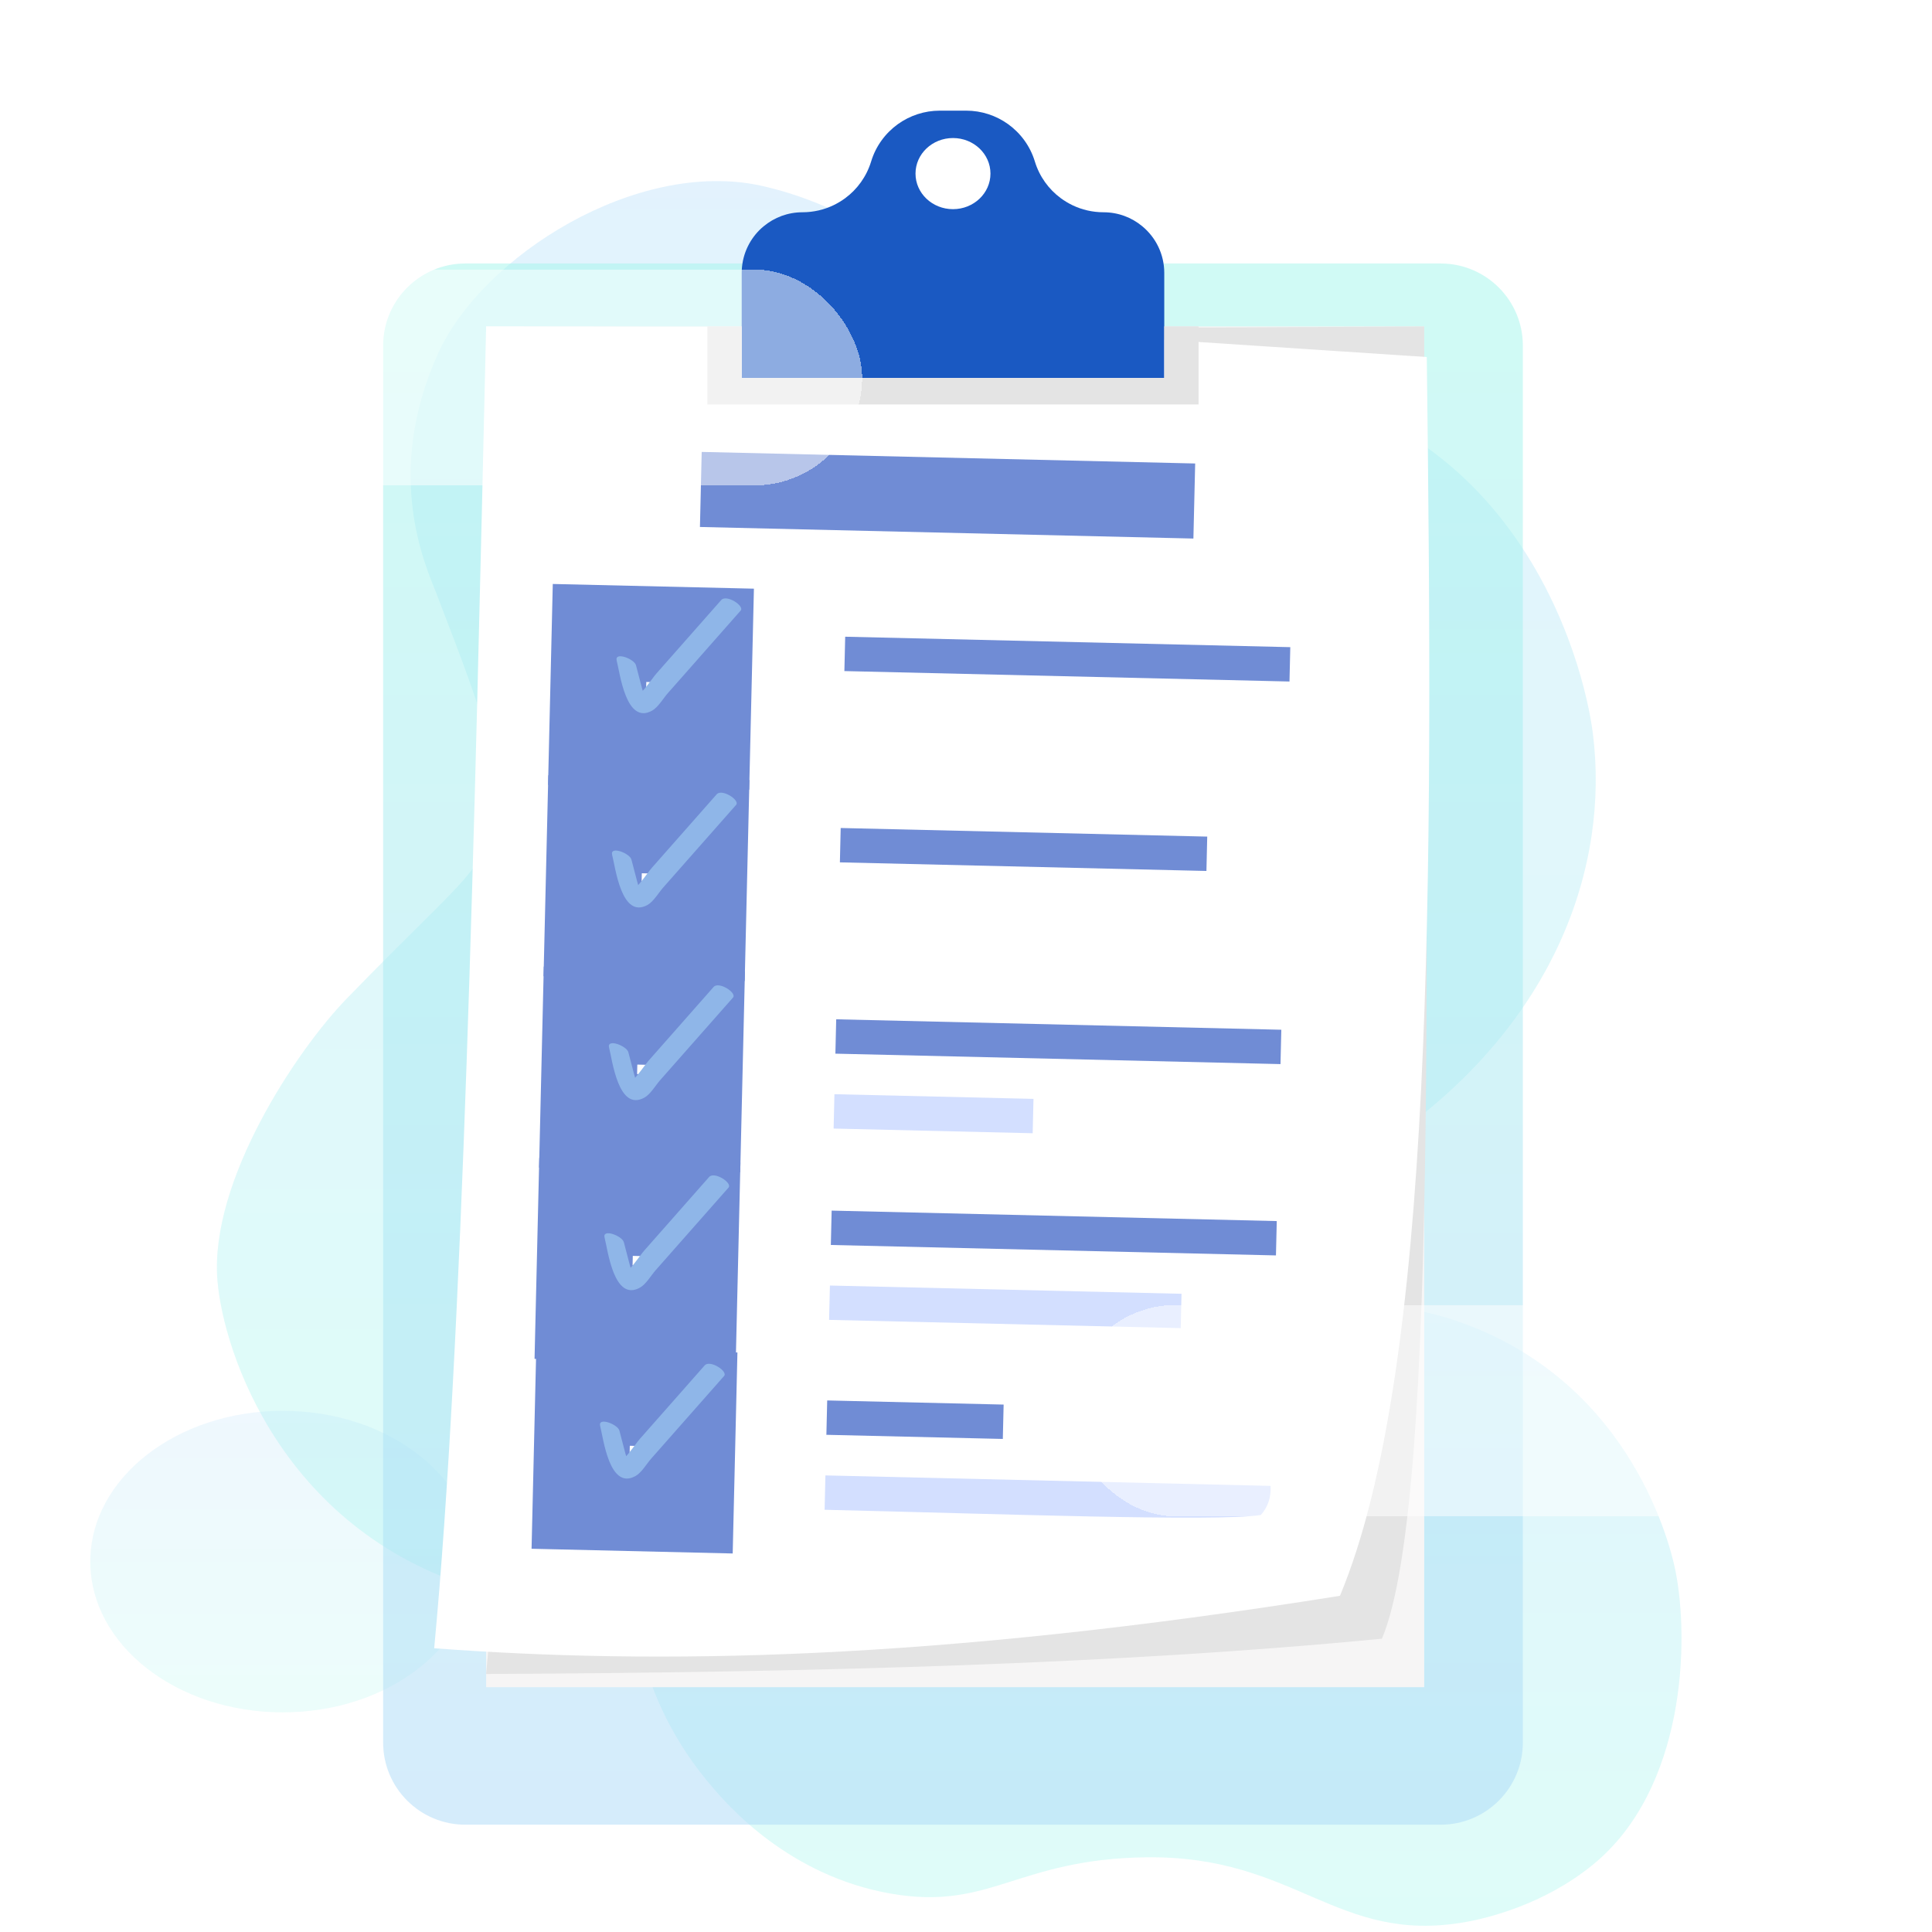
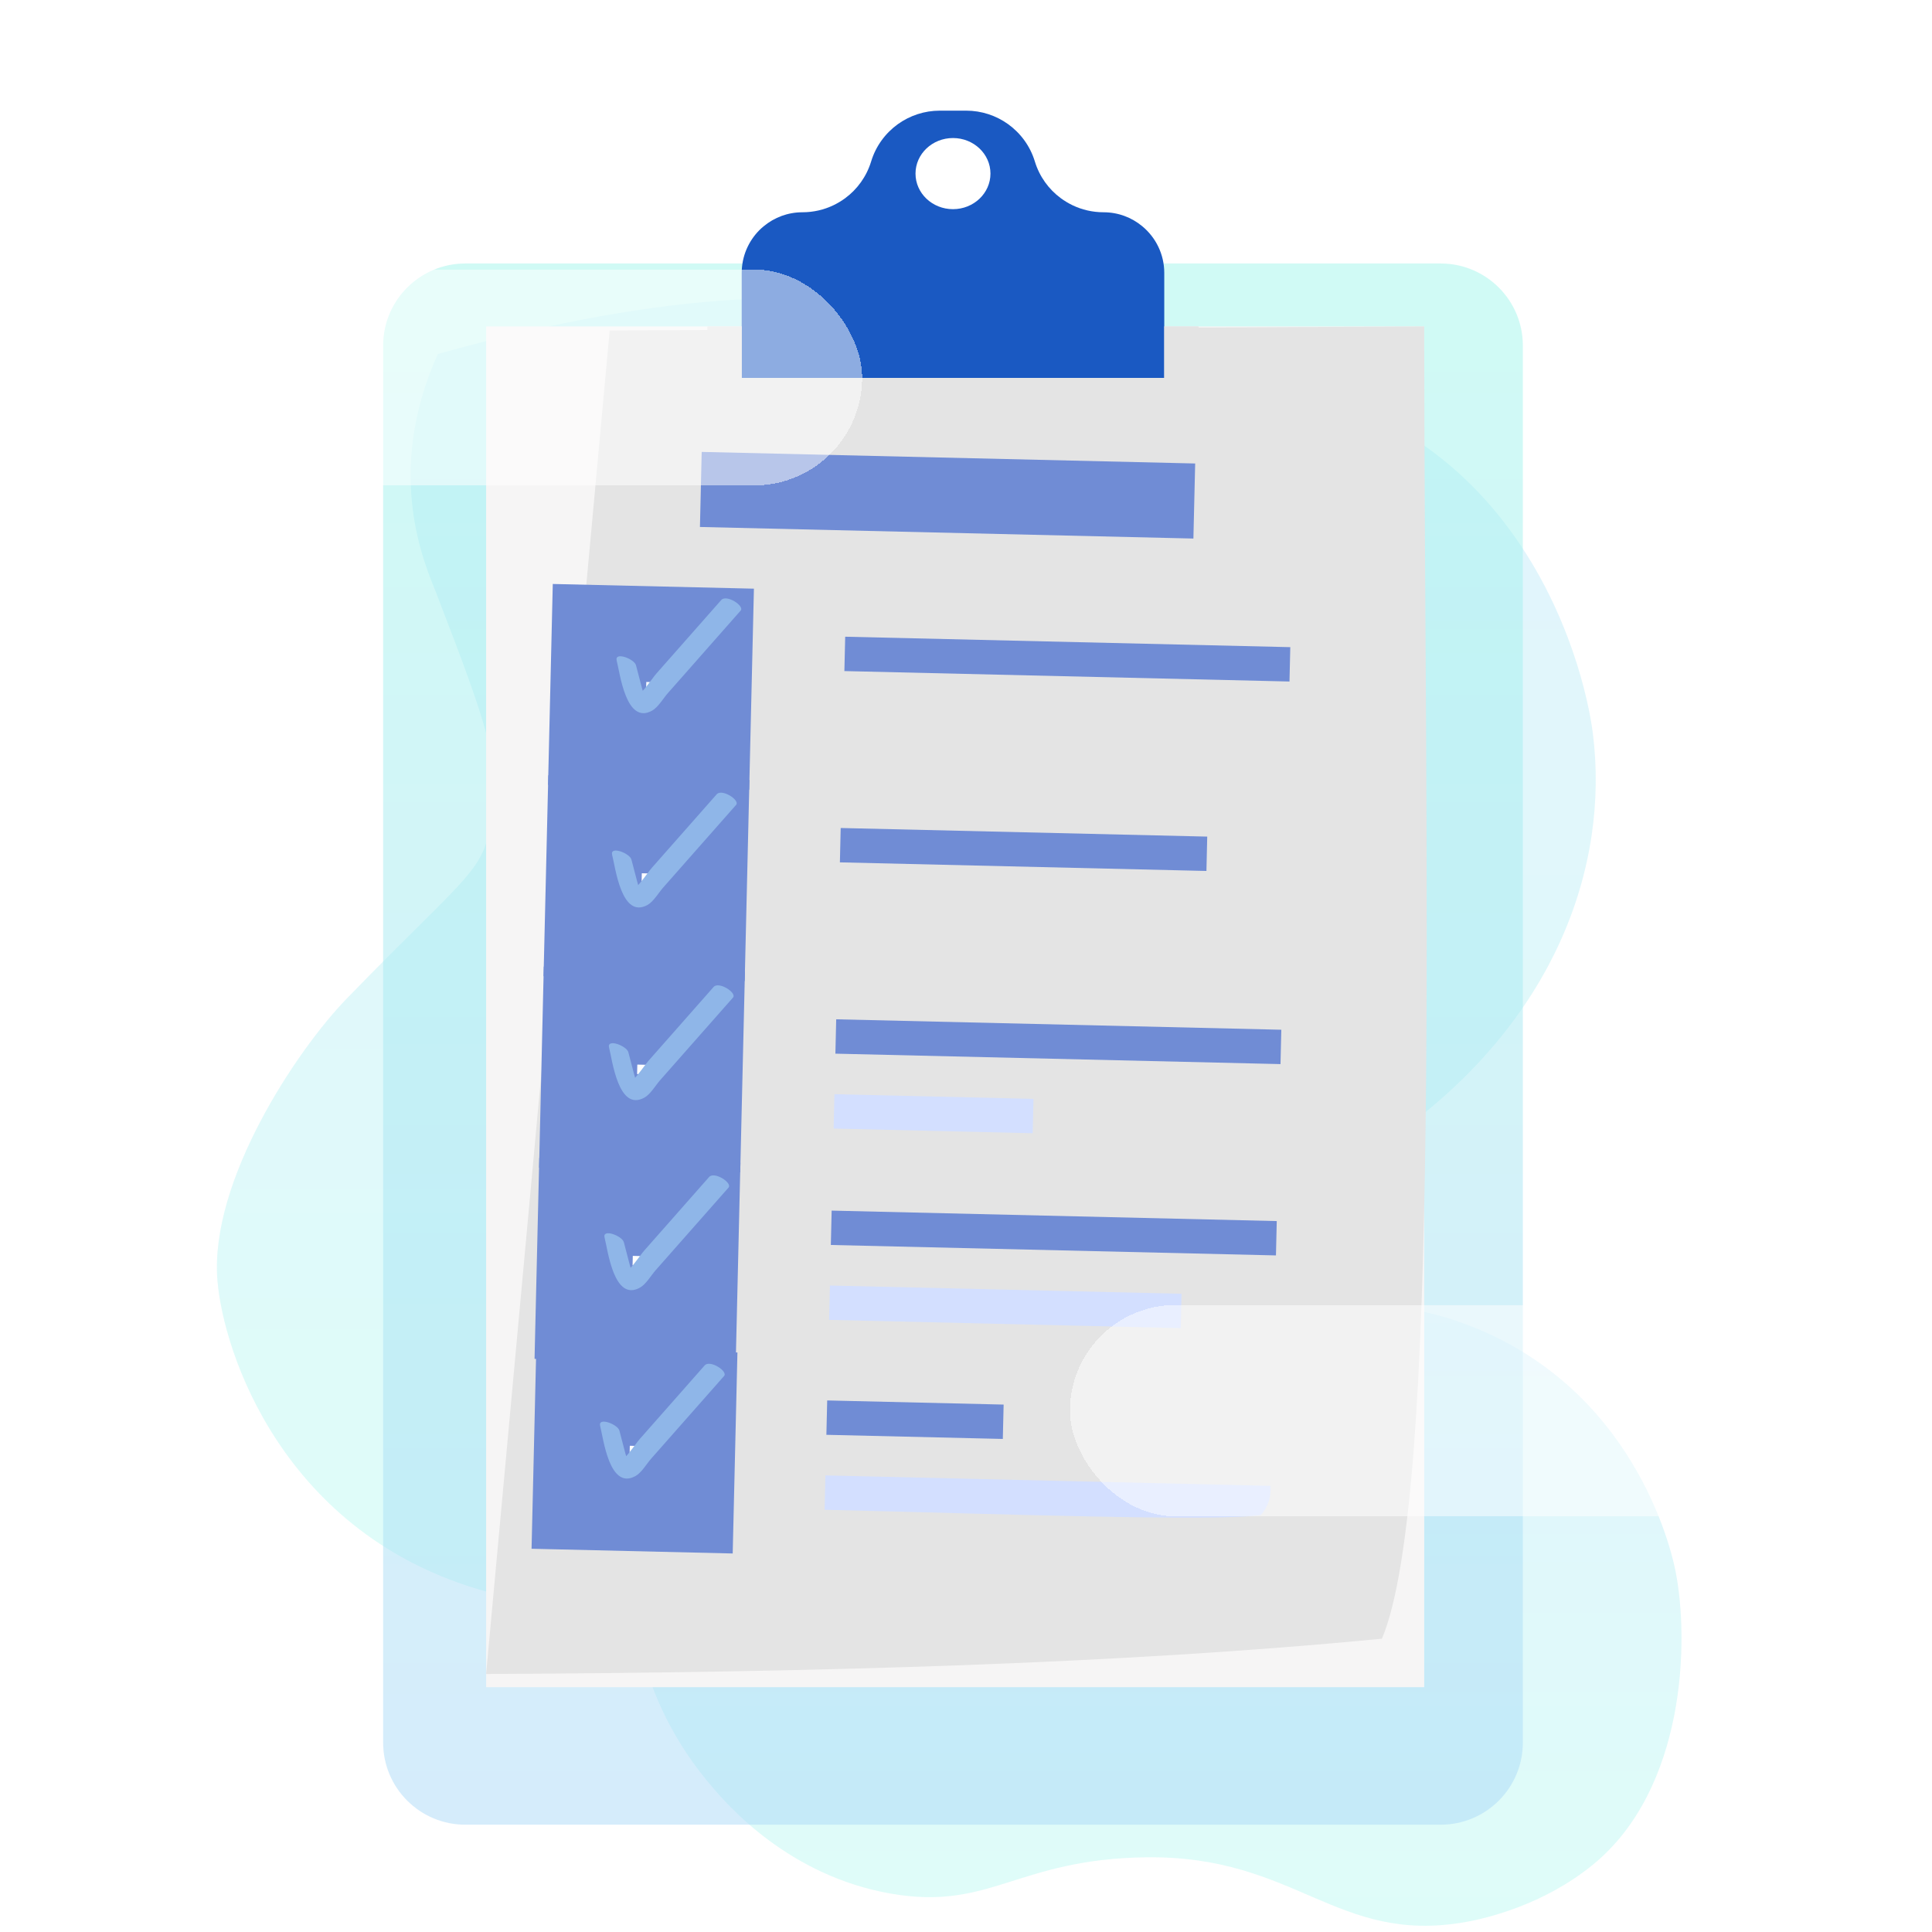
<svg xmlns="http://www.w3.org/2000/svg" width="121" height="121" viewBox="0 0 121 121" fill="none">
  <g clip-path="url(#clip0_257_73094)">
-     <path opacity="0.7" d="M30.472 99.685C17.734 96.167 13.97 84.681 13.614 80.163C13.125 73.967 18.568 65.789 21.709 62.548C29.899 54.1 30.475 54.664 30.839 50.401C31.095 47.399 30.723 45.925 27.299 37.09C26.671 35.465 24.008 29.74 27.423 22.172C30.213 15.99 39.919 9.936 47.657 11.629C57.503 13.783 63.787 23.019 76.1 23.656C94.988 24.634 99.212 41.581 99.76 45.934C100.808 54.267 97.382 63.932 87.458 71.042C77.89 77.897 59.598 77.809 55.534 87.065C51.754 95.67 41.062 102.61 30.472 99.685Z" fill="url(#paint0_linear_257_73094)" fill-opacity="0.5" />
-     <path opacity="0.4" d="M17.71 88.358C11.053 88.358 5.655 92.586 5.655 97.801C5.655 103.016 11.053 107.244 17.71 107.244C24.368 107.244 29.766 103.016 29.766 97.801C29.766 92.586 24.368 88.358 17.71 88.358Z" fill="url(#paint1_linear_257_73094)" fill-opacity="0.5" />
+     <path opacity="0.7" d="M30.472 99.685C17.734 96.167 13.97 84.681 13.614 80.163C13.125 73.967 18.568 65.789 21.709 62.548C29.899 54.1 30.475 54.664 30.839 50.401C31.095 47.399 30.723 45.925 27.299 37.09C26.671 35.465 24.008 29.74 27.423 22.172C57.503 13.783 63.787 23.019 76.1 23.656C94.988 24.634 99.212 41.581 99.76 45.934C100.808 54.267 97.382 63.932 87.458 71.042C77.89 77.897 59.598 77.809 55.534 87.065C51.754 95.67 41.062 102.61 30.472 99.685Z" fill="url(#paint0_linear_257_73094)" fill-opacity="0.5" />
    <path opacity="0.7" d="M43.384 82.986C41.067 86.665 35.235 100.988 44.59 111.901C45.569 113.043 49.381 117.49 55.825 118.602C62.054 119.676 63.695 116.418 71.812 116.322C81.202 116.209 83.699 121.809 91.799 120.374C93.081 120.146 96.663 119.314 99.763 116.785C105.556 112.055 105.815 102.778 104.933 98.38C104.468 96.067 101.692 86.131 90.913 82.627C85.437 80.846 80.088 82.463 75.026 77.222C68.918 70.894 64.559 70.456 61.927 70.302C50.825 69.643 45.393 79.798 43.384 82.986Z" fill="url(#paint2_linear_257_73094)" fill-opacity="0.5" />
    <path d="M90.227 114.28H29.145C26.301 114.28 23.996 111.977 23.996 109.138L23.996 21.643C23.996 18.804 26.302 16.502 29.145 16.502L90.226 16.502C93.07 16.502 95.375 18.804 95.375 21.643L95.375 109.138C95.376 111.977 93.07 114.28 90.227 114.28Z" fill="url(#paint3_linear_257_73094)" fill-opacity="0.5" />
    <path d="M89.198 20.443L30.447 20.443L30.447 105.667L89.198 105.667L89.198 20.443Z" fill="#F6F5F5" />
    <path d="M89.197 20.443C89.215 53.676 90.289 93.756 86.551 102.63C70.086 104.232 50.807 104.746 30.445 104.841L38.185 20.7L89.197 20.443Z" fill="#E4E4E4" />
-     <path d="M83.921 99.944C58.257 104.046 41.105 104.262 27.193 103.23C28.996 84.067 29.719 52.231 30.446 20.447L61.371 20.516L89.359 22.361C89.767 55.35 89.812 85.822 83.921 99.944Z" fill="white" />
    <path d="M74.853 29.028L43.947 28.303L43.837 33.004L74.742 33.729L74.853 29.028Z" fill="#708CD5" />
    <path d="M80.81 40.531L52.934 39.877L52.883 42.029L80.76 42.683L80.81 40.531Z" fill="#708CD5" />
    <path d="M44.148 39.797L37.549 39.643L37.394 46.233L43.993 46.388L44.148 39.797Z" fill="white" stroke="#708CD5" stroke-width="6" stroke-miterlimit="10" />
    <path d="M38.624 41.377C38.828 42.156 39.204 45.418 40.841 44.507C41.218 44.296 41.538 43.74 41.819 43.42C42.327 42.844 42.834 42.269 43.342 41.694C44.356 40.543 45.371 39.393 46.386 38.242C46.646 37.947 45.498 37.208 45.172 37.578C44.27 38.6 43.368 39.624 42.466 40.646C42.015 41.157 41.564 41.669 41.113 42.18C40.8 42.535 40.076 43.679 39.612 43.781C39.864 43.862 40.117 43.943 40.37 44.025C40.548 44.171 40.216 43.135 40.209 43.106C40.083 42.625 39.957 42.144 39.831 41.663C39.727 41.266 38.471 40.788 38.624 41.377Z" fill="#8FB6E8" />
    <path d="M75.608 52.396L52.652 51.857L52.602 54.009L75.558 54.548L75.608 52.396Z" fill="#708CD5" />
    <path d="M43.867 51.778L37.268 51.623L37.112 58.213L43.712 58.368L43.867 51.778Z" fill="white" stroke="#708CD5" stroke-width="6" stroke-miterlimit="10" />
    <path d="M38.339 53.545C38.543 54.324 38.919 57.586 40.555 56.675C40.933 56.464 41.252 55.908 41.534 55.588C42.041 55.012 42.549 54.437 43.056 53.862C44.071 52.711 45.086 51.561 46.101 50.41C46.361 50.115 45.213 49.376 44.886 49.746C43.984 50.769 43.082 51.792 42.18 52.814C41.729 53.325 41.278 53.837 40.827 54.348C40.514 54.703 39.79 55.847 39.326 55.949C39.579 56.03 39.831 56.111 40.084 56.193C40.262 56.339 39.931 55.303 39.923 55.274C39.797 54.793 39.671 54.312 39.545 53.831C39.441 53.434 38.185 52.956 38.339 53.545Z" fill="#8FB6E8" />
    <path d="M80.248 64.492L52.371 63.838L52.32 65.99L80.197 66.644L80.248 64.492Z" fill="#708CD5" />
    <path d="M64.727 68.822L52.26 68.529L52.209 70.681L64.676 70.974L64.727 68.822Z" fill="#D3DFFF" />
    <path d="M43.586 63.76L36.986 63.605L36.831 70.196L43.431 70.351L43.586 63.76Z" fill="white" stroke="#708CD5" stroke-width="6" stroke-miterlimit="10" />
    <path d="M38.146 65.611C38.35 66.39 38.726 69.653 40.362 68.741C40.74 68.531 41.059 67.974 41.341 67.654C41.848 67.079 42.356 66.504 42.863 65.928C43.878 64.778 44.893 63.627 45.908 62.477C46.168 62.182 45.02 61.442 44.693 61.812C43.791 62.835 42.889 63.858 41.987 64.881C41.536 65.392 41.085 65.903 40.634 66.414C40.321 66.769 39.597 67.913 39.133 68.015C39.386 68.097 39.638 68.178 39.891 68.259C40.07 68.405 39.738 67.369 39.73 67.341C39.604 66.859 39.479 66.378 39.353 65.897C39.248 65.501 37.992 65.022 38.146 65.611Z" fill="#8FB6E8" />
    <path d="M79.963 76.475L52.086 75.82L52.035 77.972L79.912 78.626L79.963 76.475Z" fill="#708CD5" />
    <path d="M73.998 81.029L51.977 80.512L51.926 82.663L73.948 83.18L73.998 81.029Z" fill="#D3DFFF" />
    <path d="M43.303 75.741L36.703 75.586L36.548 82.176L43.148 82.331L43.303 75.741Z" fill="white" stroke="#708CD5" stroke-width="6" stroke-miterlimit="10" />
    <path d="M37.865 77.513C38.068 78.293 38.445 81.555 40.081 80.643C40.459 80.433 40.778 79.877 41.06 79.556C41.567 78.981 42.075 78.406 42.582 77.83C43.597 76.68 44.612 75.529 45.627 74.379C45.886 74.084 44.739 73.345 44.411 73.715C43.51 74.737 42.608 75.76 41.706 76.783C41.255 77.294 40.803 77.805 40.352 78.317C40.039 78.672 39.315 79.816 38.851 79.918C39.104 79.999 39.356 80.08 39.609 80.162C39.788 80.308 39.456 79.271 39.448 79.243C39.322 78.761 39.197 78.281 39.071 77.799C38.967 77.402 37.71 76.924 37.865 77.513Z" fill="#8FB6E8" />
    <path d="M62.857 87.968L51.807 87.709L51.756 89.861L62.806 90.12L62.857 87.968Z" fill="#708CD5" />
    <path d="M79.573 93.059L51.695 92.404L51.645 94.556C62.43 94.808 76.163 95.313 78.965 94.884C79.391 94.401 79.62 93.808 79.573 93.059Z" fill="#D3DFFF" />
    <path d="M43.115 87.633L36.516 87.478L36.361 94.069L42.96 94.224L43.115 87.633Z" fill="white" stroke="#708CD5" stroke-width="6" stroke-miterlimit="10" />
    <path d="M37.587 89.312C37.791 90.091 38.167 93.354 39.803 92.442C40.181 92.232 40.5 91.676 40.782 91.355C41.289 90.78 41.797 90.205 42.304 89.629C43.319 88.479 44.334 87.328 45.349 86.178C45.609 85.883 44.461 85.144 44.134 85.514C43.232 86.536 42.33 87.559 41.428 88.582C40.977 89.093 40.526 89.604 40.075 90.115C39.762 90.47 39.038 91.615 38.574 91.716C38.827 91.798 39.079 91.879 39.332 91.961C39.51 92.107 39.179 91.07 39.171 91.042C39.045 90.56 38.919 90.08 38.793 89.598C38.69 89.201 37.433 88.723 37.587 89.312Z" fill="#8FB6E8" />
    <path d="M72.917 17.094V23.672L46.453 23.672V17.094C46.453 16.045 46.88 15.096 47.567 14.407C47.653 14.321 47.742 14.241 47.836 14.166C48.493 13.621 49.338 13.294 50.258 13.294C50.948 13.294 51.61 13.137 52.203 12.852C52.461 12.727 52.705 12.58 52.935 12.412C53.691 11.853 54.27 11.058 54.559 10.112C54.852 9.146 55.454 8.338 56.232 7.776C56.981 7.24 57.892 6.93 58.859 6.93L60.511 6.93C61.478 6.93 62.39 7.24 63.138 7.776C63.917 8.338 64.518 9.146 64.812 10.112C65.1 11.058 65.679 11.853 66.436 12.412C66.666 12.58 66.91 12.727 67.167 12.852C67.76 13.137 68.423 13.294 69.113 13.294C70.033 13.294 70.878 13.621 71.535 14.166C72.38 14.861 72.917 15.915 72.917 17.094Z" fill="#1A59C2" />
    <path d="M75.064 20.441V25.331L44.305 25.331V20.441H46.452V23.671L72.917 23.671V20.441H75.064Z" fill="#E4E4E4" />
    <path d="M59.685 13.1C60.981 13.1 62.032 12.102 62.032 10.872C62.032 9.642 60.981 8.645 59.685 8.645C58.389 8.645 57.338 9.642 57.338 10.872C57.338 12.102 58.389 13.1 59.685 13.1Z" fill="white" />
  </g>
  <g filter="url(#filter0_d_257_73094)">
    <rect x="67.01" y="77.732" width="45.067" height="13.237" rx="6.619" fill="white" fill-opacity="0.5" shape-rendering="crispEdges" />
  </g>
  <g filter="url(#filter1_d_257_73094)">
    <rect x="8.01" y="12.877" width="45.987" height="13.525" rx="6.763" fill="white" fill-opacity="0.5" shape-rendering="crispEdges" />
  </g>
  <defs>
    <filter id="filter0_d_257_73094" x="59.01" y="68.352" width="61.066" height="40" filterUnits="userSpaceOnUse" color-interpolation-filters="sRGB">
      <feFlood flood-opacity="0" result="BackgroundImageFix" />
      <feColorMatrix in="SourceAlpha" type="matrix" values="0 0 0 0 0 0 0 0 0 0 0 0 0 0 0 0 0 0 127 0" result="hardAlpha" />
      <feOffset dy="4" />
      <feGaussianBlur stdDeviation="4" />
      <feComposite in2="hardAlpha" operator="out" />
      <feColorMatrix type="matrix" values="0 0 0 0 0.561 0 0 0 0 0.714 0 0 0 0 0.91 0 0 0 0.08 0" />
      <feBlend mode="normal" in2="BackgroundImageFix" result="effect1_dropShadow_257_73094" />
      <feBlend mode="normal" in="SourceGraphic" in2="effect1_dropShadow_257_73094" result="shape" />
    </filter>
    <filter id="filter1_d_257_73094" x="0.01" y="3.639" width="61.986" height="40" filterUnits="userSpaceOnUse" color-interpolation-filters="sRGB">
      <feFlood flood-opacity="0" result="BackgroundImageFix" />
      <feColorMatrix in="SourceAlpha" type="matrix" values="0 0 0 0 0 0 0 0 0 0 0 0 0 0 0 0 0 0 127 0" result="hardAlpha" />
      <feOffset dy="4" />
      <feGaussianBlur stdDeviation="4" />
      <feComposite in2="hardAlpha" operator="out" />
      <feColorMatrix type="matrix" values="0 0 0 0 0.561 0 0 0 0 0.714 0 0 0 0 0.91 0 0 0 0.08 0" />
      <feBlend mode="normal" in2="BackgroundImageFix" result="effect1_dropShadow_257_73094" />
      <feBlend mode="normal" in="SourceGraphic" in2="effect1_dropShadow_257_73094" result="shape" />
    </filter>
    <linearGradient id="paint0_linear_257_73094" x1="56.762" y1="100.365" x2="56.762" y2="11.341" gradientUnits="userSpaceOnUse">
      <stop stop-color="#A1F7EC" />
      <stop offset="1" stop-color="#ADDAF8" />
    </linearGradient>
    <linearGradient id="paint1_linear_257_73094" x1="17.71" y1="107.244" x2="17.71" y2="88.358" gradientUnits="userSpaceOnUse">
      <stop stop-color="#A1F7EC" />
      <stop offset="1" stop-color="#ADDAF8" />
    </linearGradient>
    <linearGradient id="paint2_linear_257_73094" x1="72.383" y1="120.609" x2="72.383" y2="70.271" gradientUnits="userSpaceOnUse">
      <stop stop-color="#A1F7EC" />
      <stop offset="1" stop-color="#ADDAF8" />
    </linearGradient>
    <linearGradient id="paint3_linear_257_73094" x1="59.685" y1="16.502" x2="59.685" y2="114.28" gradientUnits="userSpaceOnUse">
      <stop stop-color="#A1F7EC" />
      <stop offset="1" stop-color="#ADDAF8" />
    </linearGradient>
    <clipPath id="clip0_257_73094">
      <rect width="111.901" height="120" fill="white" transform="translate(115.449 120.609) rotate(-180)" />
    </clipPath>
  </defs>
</svg>